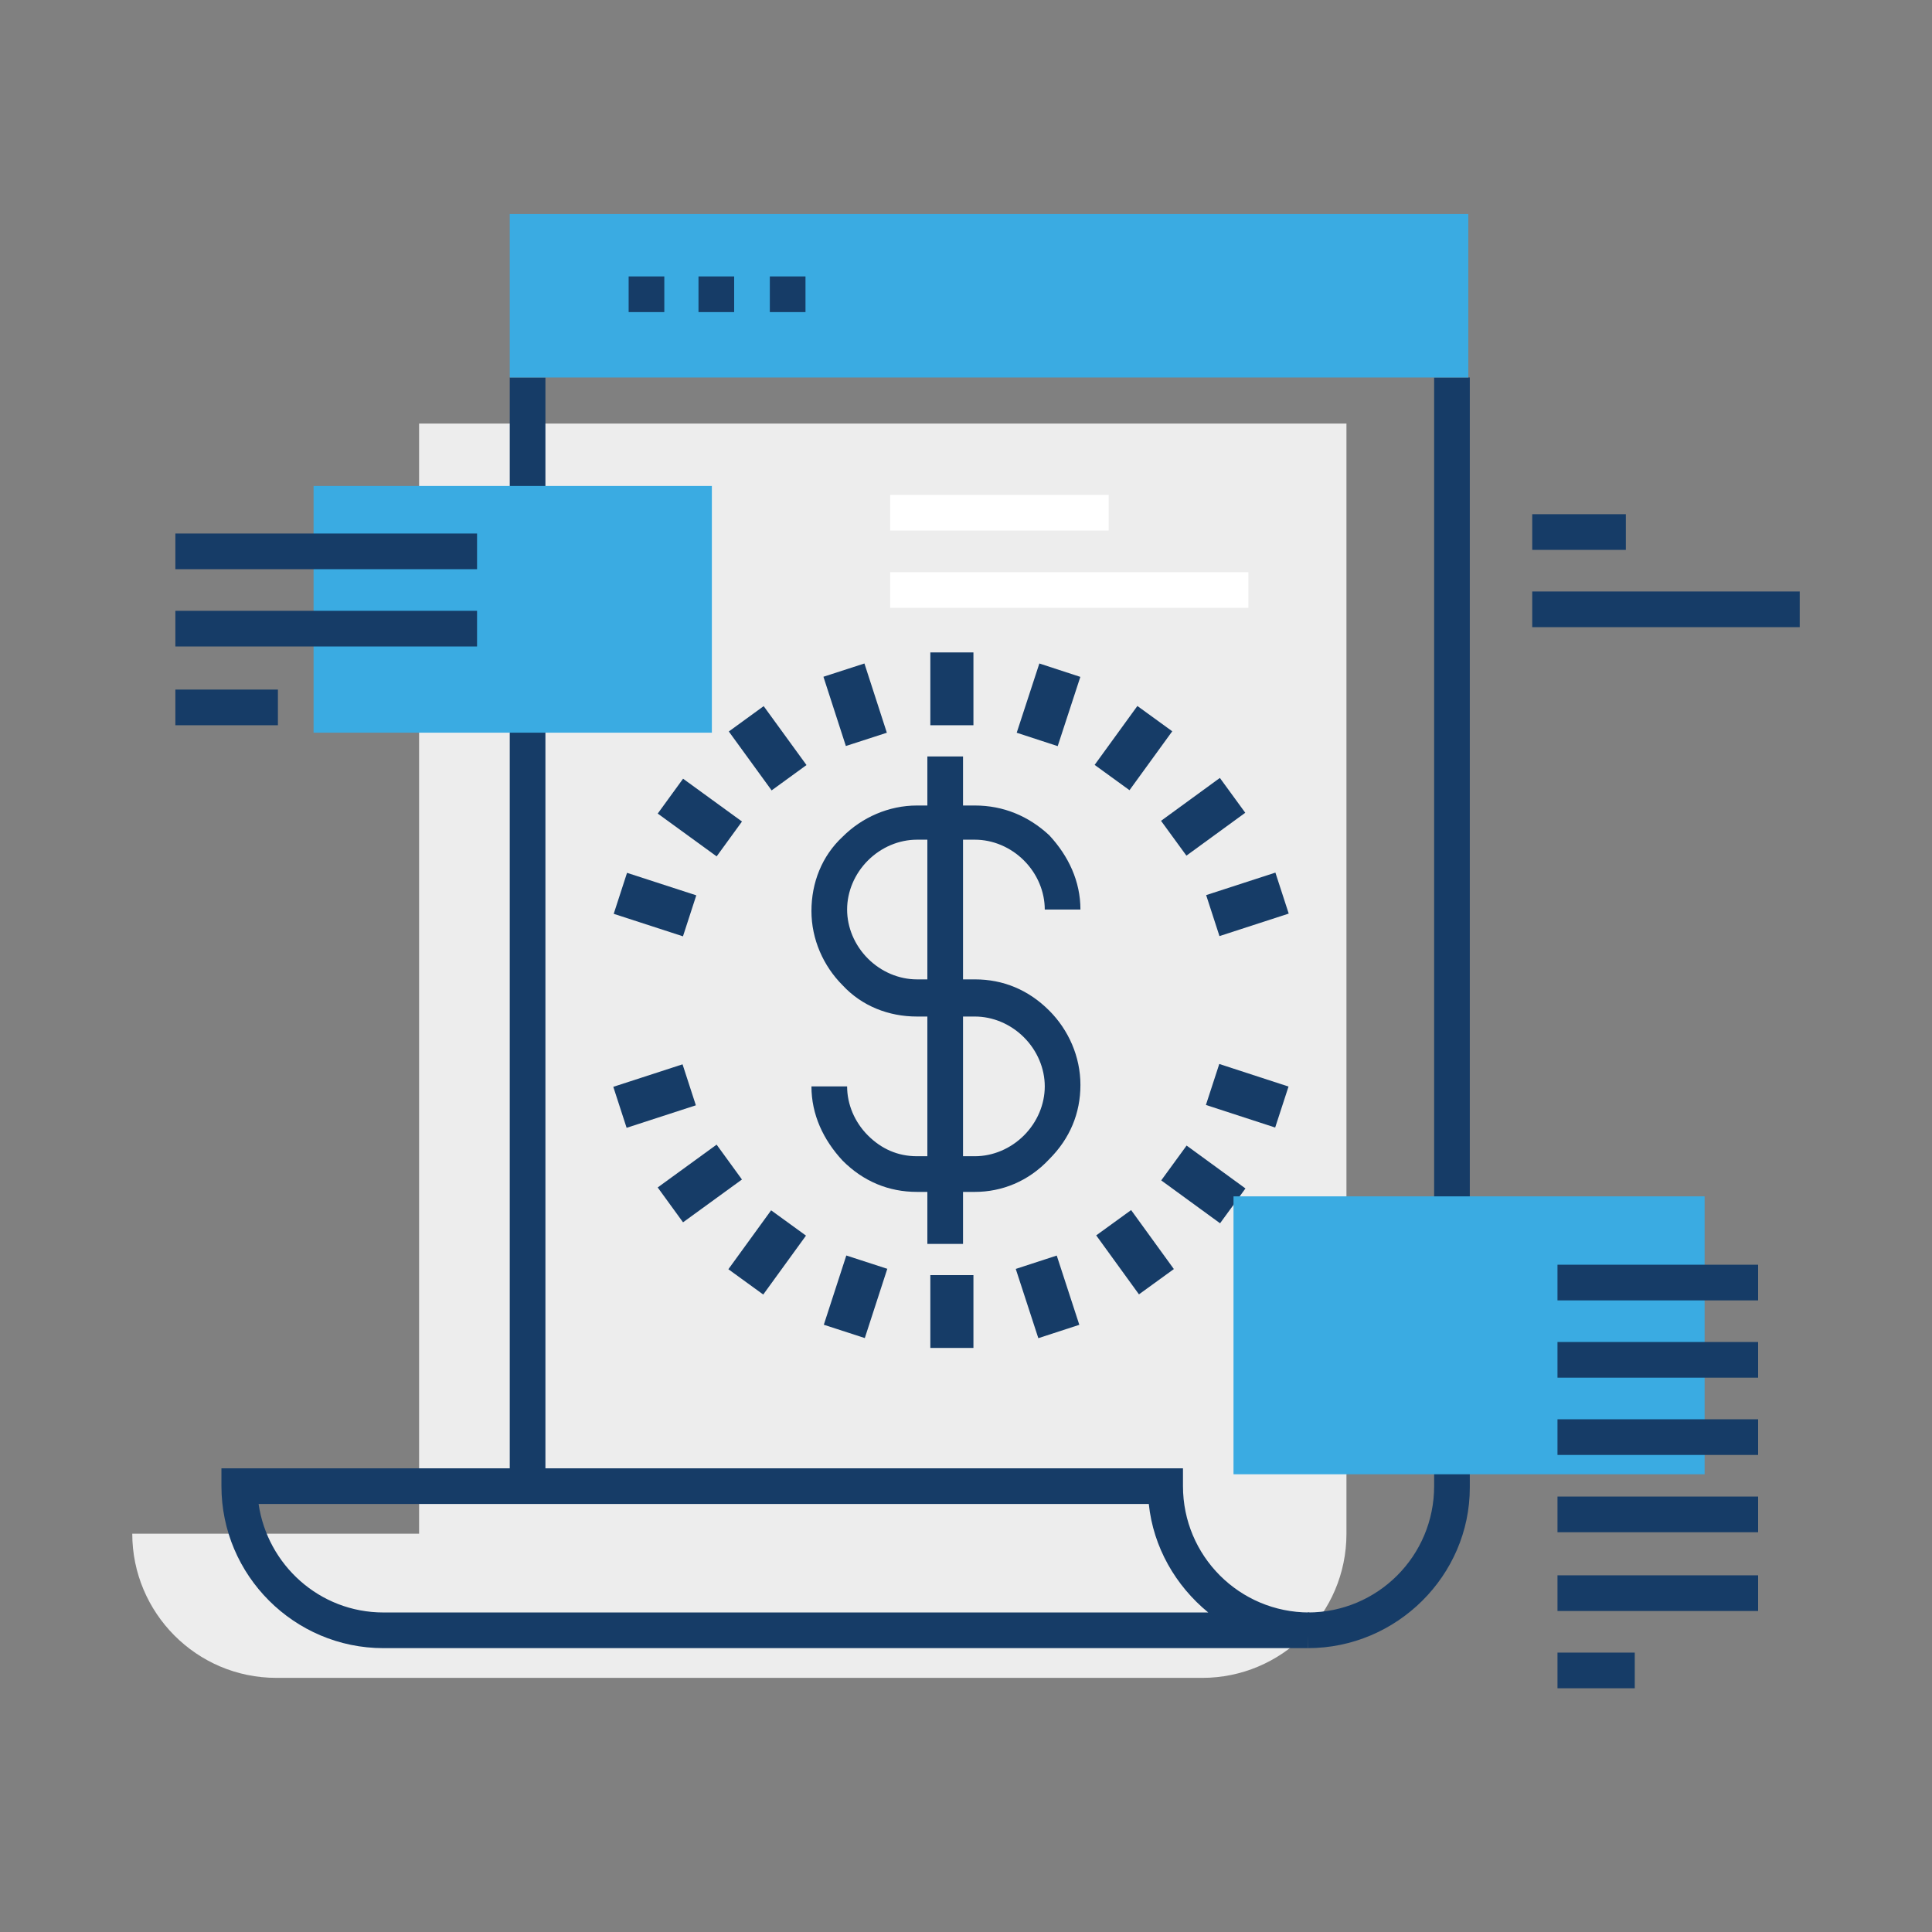
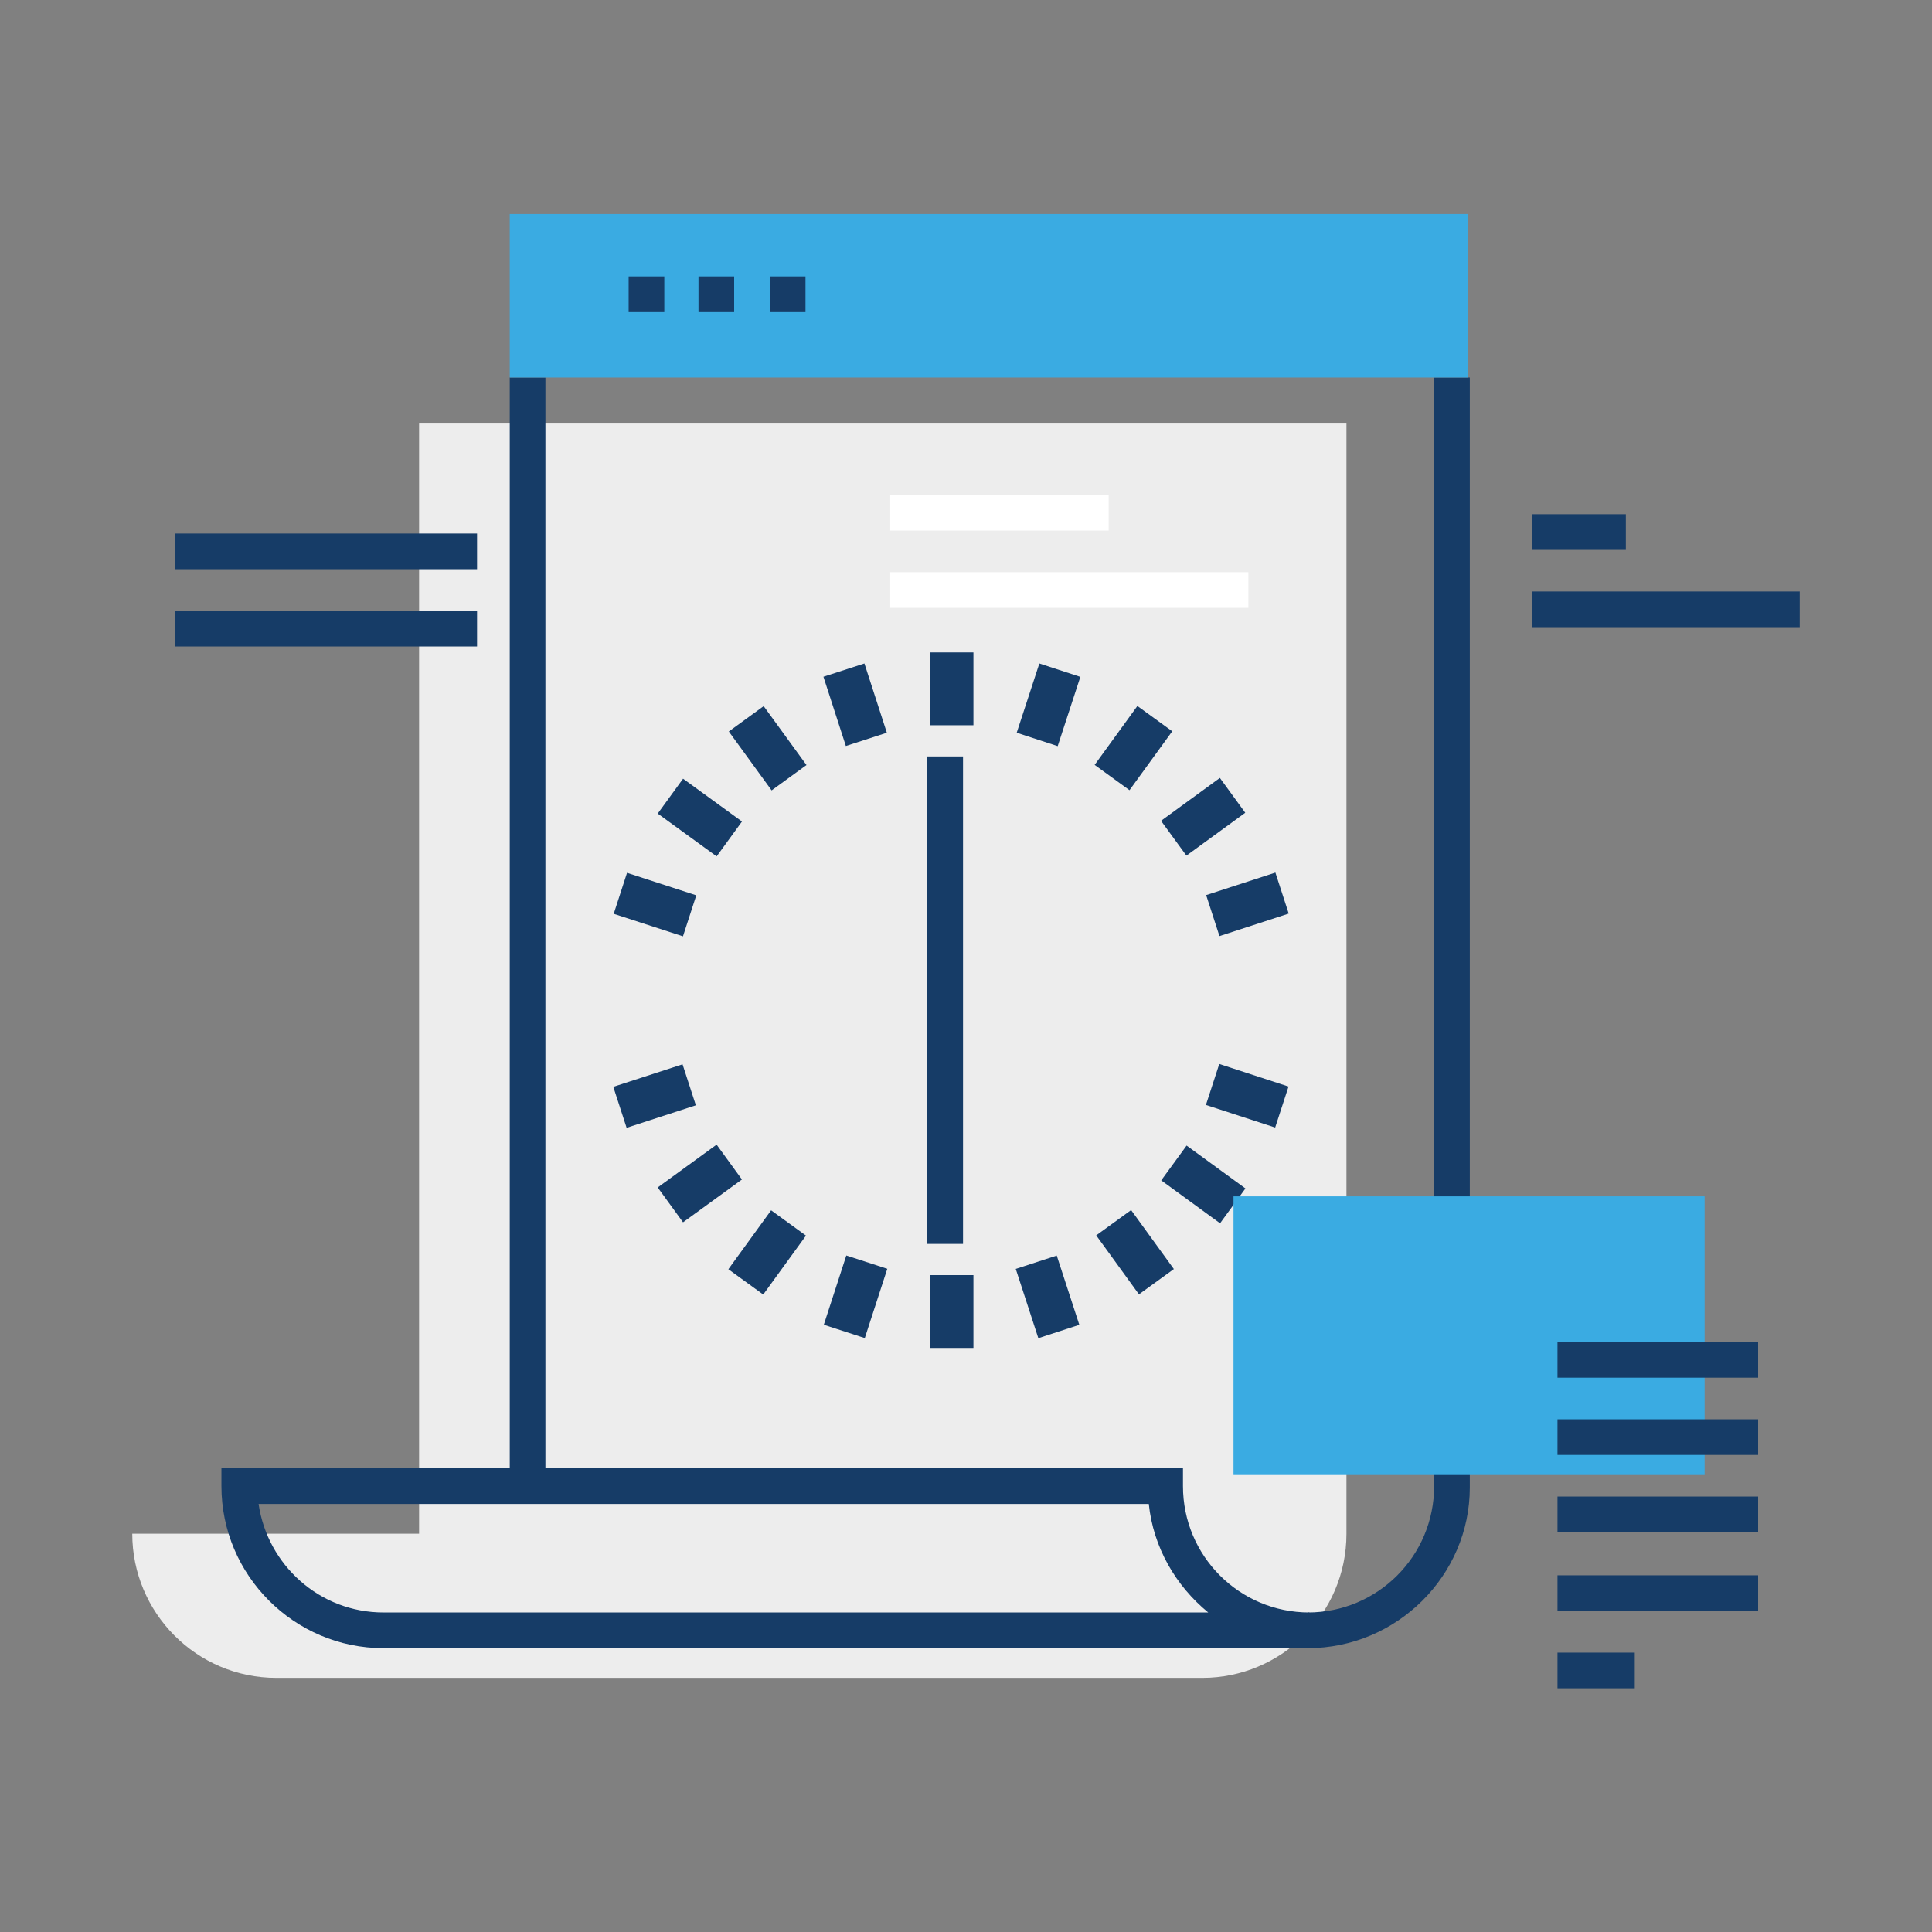
<svg xmlns="http://www.w3.org/2000/svg" version="1.1" id="Camada_1" x="0px" y="0px" viewBox="0 0 130 130" style="enable-background:new 0 0 130 130;" xml:space="preserve" width="130" height="130">
  <rect x="0" y="0" width="130" height="130" fill="#808080" stroke="none" />
  <style type="text/css">
	.st0{fill:#EDEDED;}
	.st1{fill:#163C67;}
	.st2{fill:#3AABE2;}
	.st3{fill:#FFFFFF;}
</style>
  <g>
    <g>
      <g>
        <path class="st0" d="M28.2,28.5v74.7H8.9c0,5.3,4.3,9.7,9.7,9.7h0h62.3c5.3,0,9.7-4.3,9.7-9.7V28.5H28.2z" />
        <g>
          <g>
            <rect x="34.3" y="25.4" class="st1" width="2.4" height="74.7" />
            <path class="st1" d="M88,110.9v-2.4c4.7,0,8.5-3.8,8.5-8.5V25.4h2.4v74.7C98.9,106,94,110.9,88,110.9z" />
            <path class="st1" d="M88,110.9H25.8c-6,0-10.9-4.9-10.9-10.9v-1.2h64.7v1.2c0,4.7,3.8,8.5,8.5,8.5L88,110.9z M17.4,101.2       c0.6,4.1,4.1,7.3,8.4,7.3h55.5c-2.2-1.8-3.7-4.4-4-7.3H17.4z" />
          </g>
        </g>
        <g>
          <g>
            <g>
              <rect x="62.6" y="43.9" class="st1" width="2.9" height="4.9" />
              <rect x="56.1" y="45" transform="matrix(0.951 -0.308 0.308 0.951 -11.804 20.021)" class="st1" width="2.9" height="4.9" />
              <rect x="50.2" y="47.9" transform="matrix(0.809 -0.588 0.588 0.809 -19.737 39.986)" class="st1" width="2.9" height="4.9" />
              <rect x="45.6" y="52.6" transform="matrix(0.588 -0.809 0.809 0.588 -25.109 60.705)" class="st1" width="2.9" height="4.9" />
              <rect x="42.6" y="58.4" transform="matrix(0.309 -0.951 0.951 0.309 -27.406 83.956)" class="st1" width="2.9" height="4.9" />
              <rect x="41.6" y="72.3" transform="matrix(0.951 -0.309 0.309 0.951 -20.635 17.227)" class="st1" width="4.9" height="2.9" />
              <rect x="44.6" y="78.2" transform="matrix(0.809 -0.588 0.588 0.809 -37.808 42.862)" class="st1" width="4.9" height="2.9" />
              <rect x="49.2" y="82.8" transform="matrix(0.587 -0.809 0.809 0.587 -46.855 76.603)" class="st1" width="4.9" height="2.9" />
              <rect x="55.1" y="85.8" transform="matrix(0.309 -0.951 0.951 0.309 -43.189 115.027)" class="st1" width="4.9" height="2.9" />
              <rect x="62.6" y="85.8" class="st1" width="2.9" height="4.9" />
              <rect x="69" y="84.8" transform="matrix(0.951 -0.31 0.31 0.951 -23.559 26.128)" class="st1" width="2.9" height="4.9" />
              <rect x="74.9" y="81.8" transform="matrix(0.81 -0.587 0.587 0.81 -34.924 60.834)" class="st1" width="2.9" height="4.9" />
              <rect x="79.5" y="77.2" transform="matrix(0.589 -0.808 0.808 0.589 -31.067 98.191)" class="st1" width="2.9" height="4.9" />
              <rect x="82.5" y="71.3" transform="matrix(0.31 -0.951 0.951 0.31 -12.238 130.705)" class="st1" width="2.9" height="4.9" />
              <rect x="68" y="46" transform="matrix(0.311 -0.951 0.951 0.311 3.518 99.666)" class="st1" width="4.9" height="2.9" />
              <rect x="73.9" y="48.9" transform="matrix(0.587 -0.809 0.809 0.587 -9.284 82.549)" class="st1" width="4.9" height="2.9" />
              <rect x="78.5" y="53.6" transform="matrix(0.808 -0.589 0.589 0.808 -16.875 58.159)" class="st1" width="4.9" height="2.9" />
              <rect x="81.5" y="59.4" transform="matrix(0.951 -0.309 0.309 0.951 -14.702 28.924)" class="st1" width="4.9" height="2.9" />
            </g>
          </g>
        </g>
        <g>
          <rect x="34.3" y="14.4" class="st2" width="64.5" height="11" />
          <g>
            <g>
              <rect x="42.3" y="18.6" class="st1" width="2.4" height="2.4" />
              <rect x="47" y="18.6" class="st1" width="2.4" height="2.4" />
              <rect x="51.8" y="18.6" class="st1" width="2.4" height="2.4" />
            </g>
          </g>
        </g>
        <rect x="83" y="80.5" class="st2" width="31.7" height="18.7" />
-         <rect x="21.1" y="32.7" class="st2" width="26.8" height="16.6" />
        <g>
          <g>
            <rect x="104.8" y="95.5" class="st1" width="13.5" height="2.4" />
            <rect x="104.8" y="90.3" class="st1" width="13.5" height="2.4" />
-             <rect x="104.8" y="85.1" class="st1" width="13.5" height="2.4" />
            <rect x="104.8" y="100.7" class="st1" width="13.5" height="2.4" />
            <rect x="104.8" y="106" class="st1" width="13.5" height="2.4" />
            <rect x="104.8" y="111.2" class="st1" width="5.2" height="2.4" />
          </g>
        </g>
        <g>
          <g>
-             <rect x="11.8" y="46.4" class="st1" width="6.9" height="2.4" />
            <rect x="11.8" y="41.1" class="st1" width="20.3" height="2.4" />
            <rect x="11.8" y="35.9" class="st1" width="20.3" height="2.4" />
          </g>
        </g>
        <g>
          <rect x="59.9" y="38.5" class="st3" width="24.1" height="2.4" />
          <rect x="59.9" y="33.3" class="st3" width="14.7" height="2.4" />
        </g>
        <g>
          <g>
            <rect x="103.1" y="39.8" class="st1" width="18" height="2.4" />
            <rect x="103.1" y="34.6" class="st1" width="6.3" height="2.4" />
          </g>
        </g>
      </g>
    </g>
    <g>
-       <path class="st1" d="M65.6,80.2h-3.9c-1.9,0-3.6-0.7-5-2.1c-1.3-1.4-2.1-3.1-2.1-5l2.4,0c0,1.2,0.5,2.4,1.4,3.3    c0.9,0.9,2,1.4,3.3,1.4h3.9c1.2,0,2.4-0.5,3.3-1.4c0.9-0.9,1.4-2.1,1.4-3.3c0-1.2-0.5-2.4-1.4-3.3c-0.9-0.9-2.1-1.4-3.3-1.4h-3.9    c-1.9,0-3.7-0.7-5-2.1c-1.3-1.3-2.1-3.1-2.1-5c0-1.9,0.7-3.7,2.1-5c1.3-1.3,3.1-2.1,5-2.1h3.9c1.9,0,3.6,0.7,5,2    c1.3,1.4,2.1,3.1,2.1,5h-2.4c0-1.2-0.5-2.4-1.4-3.3c-0.9-0.9-2.1-1.4-3.3-1.4h-3.9c-1.2,0-2.4,0.5-3.3,1.4    c-0.9,0.9-1.4,2.1-1.4,3.3c0,1.2,0.5,2.4,1.4,3.3c0.9,0.9,2.1,1.4,3.3,1.4h3.9c1.9,0,3.6,0.7,5,2.1c1.3,1.3,2.1,3.1,2.1,5    c0,1.9-0.7,3.6-2.1,5C69.2,79.5,67.4,80.2,65.6,80.2z" />
      <rect x="62.4" y="50.9" class="st1" width="2.4" height="32.8" />
    </g>
  </g>
</svg>